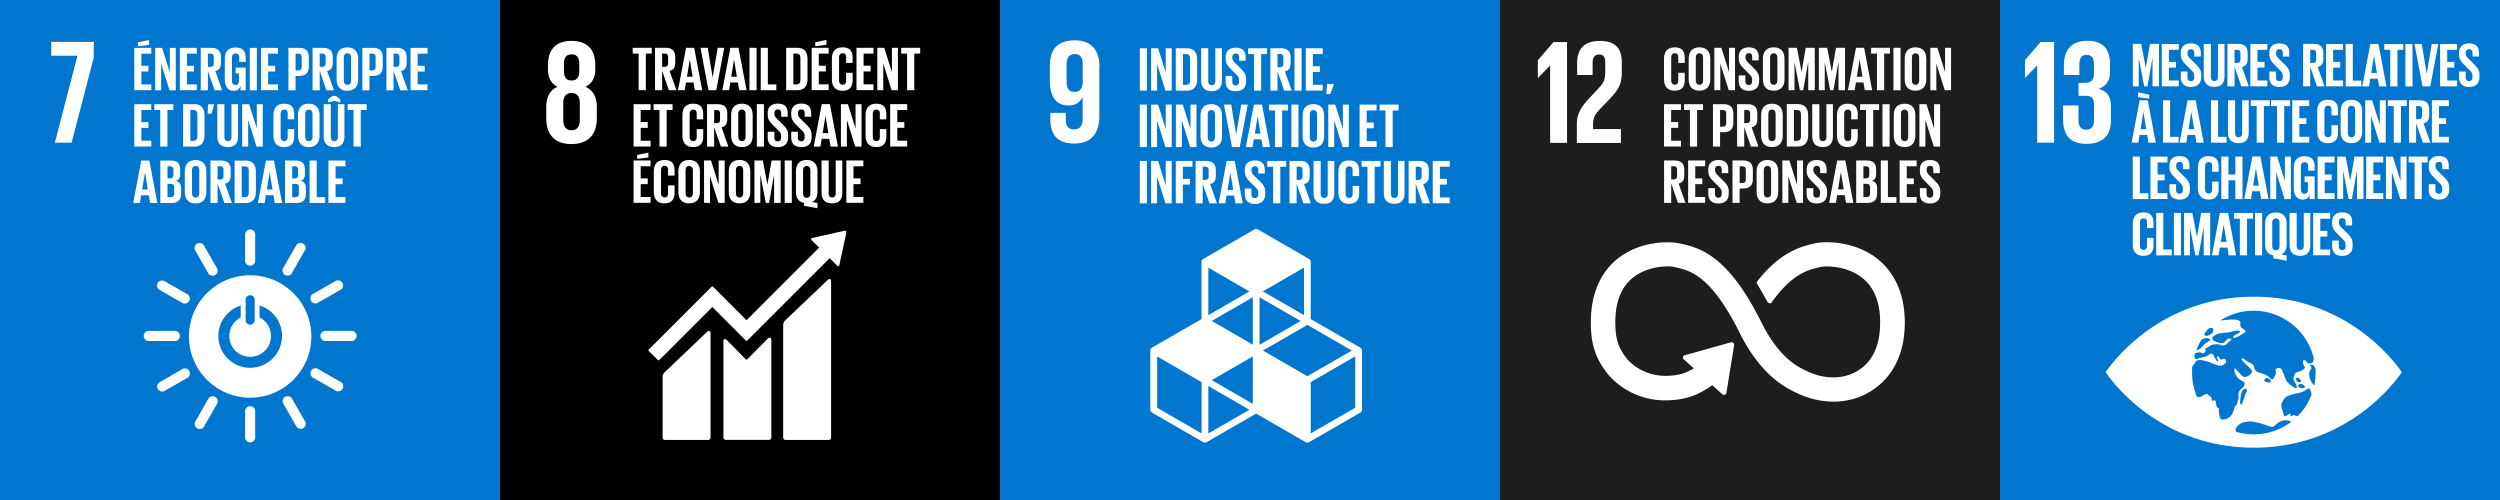
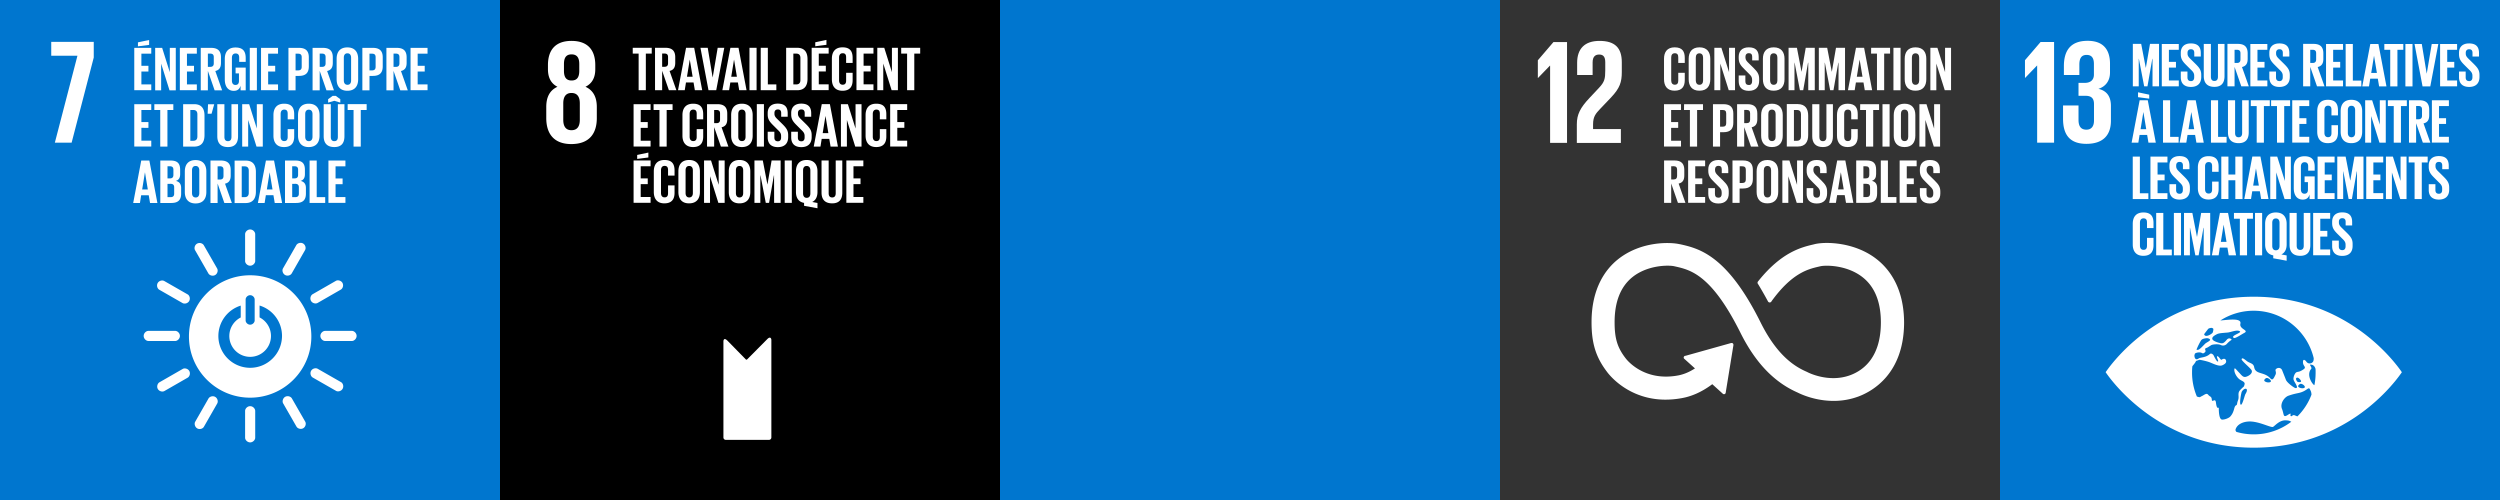
<svg xmlns="http://www.w3.org/2000/svg" fill="none" viewBox="0 0 450 90">
  <rect x="0" y="0" width="450" height="90" fill="#333333" stroke="none" />
  <path fill="#0076CF" d="M90 0H0v90h90V0Z" />
  <path fill="#fff" d="M45.027 49.55c-6.08 0-11.015 4.935-11.015 11.015 0 6.08 4.935 11.016 11.015 11.016 6.08 0 11.016-4.936 11.016-11.016S51.107 49.55 45.027 49.55Zm-.813 4.356c0-.372.372-.772.813-.772.455 0 .814.4.814.772v3.778c0 .358-.359.758-.814.758-.455 0-.813-.4-.813-.758v-3.778Zm.813 12.298a5.725 5.725 0 0 1-5.721-5.721 5.735 5.735 0 0 1 4.026-5.474v2.137a3.747 3.747 0 0 0-2.055 3.337 3.754 3.754 0 0 0 3.75 3.75 3.754 3.754 0 0 0 3.75-3.75c0-1.462-.84-2.73-2.054-3.35v-2.138a5.717 5.717 0 0 1 4.04 5.474c-.014 3.17-2.578 5.735-5.736 5.735Zm-12.642-5.735c0-.497-.441-.91-.841-.91h-4.826c-.413 0-.854.4-.854.91 0 .496.44.91.854.91h4.826c.4 0 .84-.414.84-.91Zm31.806 0c0-.497-.441-.91-.84-.91h-4.826c-.4 0-.855.4-.855.91 0 .496.441.91.855.91h4.825c.4 0 .841-.414.841-.91ZM45.028 79.632c.496 0 .91-.44.91-.84v-4.826c0-.4-.4-.855-.91-.855-.497 0-.91.441-.91.855v4.825c0 .4.413.841.91.841Zm16.64-9.65c.248-.428.07-1.007-.29-1.2l-4.19-2.399c-.359-.206-.938-.069-1.186.359-.248.427-.07 1.006.29 1.213l4.19 2.399c.345.207.938.069 1.186-.372ZM35.5 77.11c.428.248 1.007.068 1.2-.29l2.4-4.191c.206-.359.068-.938-.36-1.186-.427-.248-1.006-.069-1.213.29l-2.398 4.19c-.194.345-.056.938.372 1.186Zm19.082-.028c.427-.248.565-.827.358-1.186l-2.399-4.177c-.206-.359-.772-.538-1.213-.29-.427.248-.565.841-.358 1.186l2.398 4.177c.207.359.786.538 1.214.29Zm-26.168-7.059c.249.427.828.565 1.186.359l4.177-2.4c.359-.206.538-.772.29-1.213-.248-.427-.841-.565-1.186-.358l-4.177 2.399c-.358.207-.538.786-.29 1.213Zm16.614-22.197c.496 0 .91-.44.91-.84V42.16c0-.414-.4-.855-.91-.855-.497 0-.91.441-.91.855v4.825c0 .4.413.841.91.841Zm-10.975 6.356c.248-.427.069-1.007-.29-1.2l-4.19-2.398c-.36-.207-.938-.07-1.186.358-.249.441-.07 1.007.29 1.213l4.19 2.4c.345.192.938.068 1.186-.373Zm17.261-4.687c.428.248 1.007.069 1.2-.29l2.398-4.191c.207-.359.07-.938-.358-1.186-.427-.248-1.006-.069-1.213.29l-2.4 4.19c-.206.346-.068.938.373 1.187Zm-12.587.013c.427-.248.565-.827.358-1.185l-2.399-4.178c-.207-.358-.772-.537-1.213-.29-.441.249-.565.842-.358 1.187l2.398 4.177c.207.358.772.538 1.214.29Zm17.261 4.66c.248.428.827.566 1.185.359l4.178-2.4c.358-.206.537-.771.29-1.212-.249-.428-.842-.566-1.186-.359l-4.178 2.4c-.358.206-.538.771-.29 1.212ZM9.223 10.037h4.715L9.871 25.685h3.02l3.984-15.331V7.54H9.223v2.496Zm14.945-1.42h3.06v1.047H25.45v2.179h1.268v1.034H25.45v2.316h1.779v1.048h-3.061V8.617Zm2.675-.538-2.013.262v-.717l2.013-.427v.882Zm2.165 3.378v4.798h-1.076V8.617h1.255L30.565 13V8.617h1.076v7.638h-1.13l-1.503-4.798Zm3.363-2.84h3.06v1.047h-1.778v2.179h1.269v1.034h-1.269v2.316h1.779v1.048h-3.06V8.617Zm5.046 4.136v3.502h-1.282V8.617h1.875c1.296 0 1.765.648 1.765 1.71v.978c0 .827-.29 1.31-1.02 1.475l1.227 3.475H38.63l-1.214-3.502Zm0-3.089v2.372h.428c.441 0 .634-.22.634-.634v-1.13c0-.414-.193-.621-.634-.621h-.428v.013Zm4.991 2.51h1.82v4.08h-.924v-.827c-.166.58-.524.924-1.227.924-1.103 0-1.613-.882-1.613-2.054v-3.695c0-1.2.579-2.054 1.93-2.054 1.42 0 1.834.786 1.834 1.916v.676h-1.172v-.772c0-.47-.18-.745-.648-.745-.455 0-.662.331-.662.786v4.095c0 .455.193.786.634.786.414 0 .634-.235.634-.731v-1.351h-.606v-1.034Zm2.551-3.557h1.282v7.638h-1.282V8.617Zm2.026 0h3.061v1.047h-1.779v2.179h1.269v1.034h-1.269v2.316h1.779v1.048h-3.06V8.617Zm4.935 0h1.904c1.295 0 1.764.648 1.764 1.71v1.612c0 1.076-.469 1.724-1.764 1.724h-.62v2.592H51.92V8.617Zm1.283 1.047v3.006h.469c.441 0 .634-.22.634-.634v-1.751c0-.414-.193-.62-.634-.62h-.469Zm4.343 3.089v3.502h-1.282V8.617h1.875c1.296 0 1.764.648 1.764 1.71v.978c0 .827-.29 1.31-1.02 1.475l1.227 3.475h-1.35l-1.214-3.502Zm0-3.089v2.372h.427c.441 0 .634-.22.634-.634v-1.13c0-.414-.193-.621-.634-.621h-.427v.013Zm3.047 4.619v-3.695c0-1.2.579-2.054 1.93-2.054 1.365 0 1.944.868 1.944 2.054v3.695c0 1.186-.58 2.054-1.944 2.054-1.337 0-1.93-.868-1.93-2.054Zm2.605.193v-4.095c0-.455-.206-.785-.661-.785-.455 0-.648.33-.648.785v4.095c0 .455.206.786.648.786.455.014.662-.317.662-.786Zm2.027-5.859h1.903c1.296 0 1.764.648 1.764 1.71v1.612c0 1.076-.468 1.724-1.764 1.724h-.62v2.592h-1.283V8.617Zm1.282 1.047v3.006h.469c.441 0 .634-.22.634-.634v-1.751c0-.414-.193-.62-.634-.62h-.469Zm4.329 3.089v3.502h-1.282V8.617h1.875c1.296 0 1.765.648 1.765 1.71v.978c0 .827-.29 1.31-1.02 1.475l1.227 3.475H72.05l-1.214-3.502Zm0-3.089v2.372h.428c.44 0 .634-.22.634-.634v-1.13c0-.414-.193-.621-.634-.621h-.428v.013Zm3.061-1.047h3.06v1.047H75.18v2.179h1.269v1.034H75.18v2.316h1.779v1.048h-3.061V8.617ZM24.168 18.75h3.06v1.048H25.45v2.178h1.268v1.034H25.45v2.316h1.779v1.048h-3.061V18.75Zm3.612 0h3.42v1.048h-1.062v6.59h-1.296v-6.59H27.78V18.75Zm9.03 2.054v3.53c0 1.172-.482 2.054-1.86 2.054h-1.986V18.75h1.985c1.379 0 1.861.869 1.861 2.054Zm-2.013 4.536c.524 0 .731-.317.731-.772V20.57c0-.455-.207-.772-.73-.772h-.538v5.542h.538Zm3.737-6.48-.455 1.613h-.703l.069-1.71h1.103l-.014.097Zm4.315-.11v5.777c0 1.185-.51 1.944-1.82 1.944-1.351 0-1.916-.773-1.916-1.944V18.75h1.282v5.9c0 .456.18.759.634.759.455 0 .634-.303.634-.758V18.75h1.186Zm1.821 2.84v4.798h-1.076V18.75h1.254l1.379 4.384V18.75h1.075v7.638h-1.13l-1.503-4.798Zm4.549 2.826v-3.695c0-1.199.565-2.054 1.916-2.054 1.42 0 1.82.786 1.82 1.917v.896h-1.172v-1.007c0-.468-.152-.744-.62-.744-.455 0-.648.33-.648.786v4.094c0 .455.193.786.648.786s.62-.29.62-.744v-1.407h1.172v1.324c0 1.09-.455 1.902-1.82 1.902-1.351.014-1.916-.868-1.916-2.054Zm4.425 0v-3.695c0-1.199.58-2.054 1.93-2.054 1.365 0 1.944.869 1.944 2.054v3.695c0 1.186-.579 2.055-1.944 2.055-1.337.013-1.93-.869-1.93-2.055Zm2.606.207v-4.095c0-.454-.207-.785-.662-.785-.455 0-.648.33-.648.786v4.094c0 .455.207.786.648.786.455 0 .662-.33.662-.786Zm5.749-5.873v5.777c0 1.185-.51 1.944-1.82 1.944-1.351 0-1.916-.773-1.916-1.944V18.75h1.282v5.9c0 .456.18.759.634.759.455 0 .634-.303.634-.758V18.75H62Zm-2.937-.276v-.62l.814-.593h.565l.813.593v.62l-1.075-.33-1.117.33Zm3.516.276h3.42v1.048h-1.062v6.59H63.64v-6.59h-1.062V18.75ZM23.975 36.535l1.448-7.638h1.461l1.448 7.638h-1.324l-.234-1.393h-1.365l-.22 1.393h-1.214Zm1.613-2.427h1.02l-.51-3.06h-.014l-.496 3.06Zm3.267-5.211h1.862c1.282 0 1.71.593 1.71 1.682v.772c0 .648-.235 1.048-.773 1.213.648.152.951.58.951 1.269v1.02c0 1.075-.482 1.682-1.764 1.682h-1.986v-7.638Zm1.296 3.212h.455c.414 0 .607-.22.607-.62v-.938c0-.413-.193-.62-.62-.62h-.442v2.178Zm0 .993v2.385h.566c.427 0 .634-.22.634-.62v-1.158c0-.4-.193-.62-.648-.62l-.552.013Zm3.117 1.461V30.87c0-1.2.579-2.055 1.93-2.055 1.365 0 1.944.869 1.944 2.055v3.694c0 1.186-.58 2.055-1.944 2.055-1.351 0-1.93-.883-1.93-2.055Zm2.605.193v-4.094c0-.455-.206-.786-.661-.786-.455 0-.649.33-.649.786v4.094c0 .455.207.786.648.786.456.014.662-.317.662-.786Zm3.295-1.723v3.502h-1.282v-7.638h1.875c1.296 0 1.764.648 1.764 1.71v.978c0 .828-.29 1.31-1.02 1.476l1.227 3.474h-1.35l-1.214-3.502Zm0-3.088v2.371h.427c.441 0 .635-.22.635-.634v-1.13c0-.414-.194-.621-.635-.621l-.427.014Zm6.894 1.006v3.543c0 1.172-.483 2.055-1.861 2.055h-1.972V28.91h1.985c1.365-.014 1.848.855 1.848 2.04Zm-2.013 4.536c.524 0 .73-.317.73-.772v-3.998c0-.455-.206-.772-.73-.772h-.538v5.542h.538Zm2.371 1.048 1.447-7.638h1.462l1.447 7.638h-1.323l-.234-1.393h-1.365l-.22 1.393H46.42Zm1.613-2.427h1.02l-.51-3.06h-.014l-.496 3.06Zm3.281-5.211h1.861c1.283 0 1.71.593 1.71 1.682v.772c0 .648-.234 1.048-.772 1.213.648.152.951.58.951 1.269v1.02c0 1.075-.483 1.682-1.765 1.682H51.3v-7.638h.014Zm1.282 3.212h.455c.414 0 .607-.22.607-.62v-.938c0-.413-.193-.62-.62-.62h-.442v2.178Zm0 .993v2.385h.566c.427 0 .634-.22.634-.62v-1.158c0-.4-.193-.62-.648-.62l-.552.013Zm3.13-4.205h1.282v6.59h1.53v1.048h-2.812v-7.638Zm3.392 0h3.06v1.048H60.4v2.178h1.268v1.034H60.4v2.316h1.778v1.048h-3.06v-7.624Z" />
  <path fill="#000" d="M180 0H90v90h90V0Z" />
-   <path fill="#fff" d="m148.925 50.446-7.528 7.169c-.289.29-.427.496-.427 1.075v20.074a.43.43 0 0 0 .427.427h7.776a.43.43 0 0 0 .427-.427V50.625c0-.234-.193-.675-.675-.18Zm-21.701 9.334-7.528 7.169c-.289.29-.427.496-.427 1.075v10.74a.43.43 0 0 0 .427.427h7.776a.43.43 0 0 0 .428-.427V59.959c0-.248-.18-.676-.676-.18Z" />
-   <path fill="#fff" d="M152.344 41.746c0-.055-.014-.124-.069-.165a.2.2 0 0 0-.138-.055h-.097l-5.762 1.296-.111.014a.282.282 0 0 0-.11.055.216.216 0 0 0 0 .303l.069.069 1.323 1.31-13.069 13.07-6.039-6.04a.174.174 0 0 0-.248 0l-1.641 1.642-9.678 9.678a.175.175 0 0 0 0 .248l1.64 1.64c.069.07.18.07.249 0l9.554-9.554 4.384 4.385s0 .013.014.027l1.64 1.64c.069.07.18.07.249 0l14.834-14.834 1.379 1.379c.083.083.22.083.303 0 .042-.041.055-.097.069-.138v-.014l1.269-5.887-.014-.069Z" />
  <path fill="#fff" d="m138.116 61.034-3.64 3.667a.171.171 0 0 1-.234-.013l-3.295-3.364c-.607-.607-.731-.11-.731.124V78.75a.43.43 0 0 0 .427.427h7.776a.43.43 0 0 0 .427-.427V61.172c-.013-.248-.193-.676-.73-.138Zm-30.69-39.789V19.26c0-1.737-.62-2.992-2.04-3.64 1.199-.592 1.765-1.654 1.765-3.157v-.744c0-2.84-1.476-4.357-4.288-4.357-2.785 0-4.233 1.53-4.233 4.357v.744c0 1.476.538 2.565 1.71 3.158-1.42.647-2.013 1.902-2.013 3.64v1.985c0 2.757 1.31 4.687 4.522 4.687 3.268-.014 4.577-1.93 4.577-4.688Zm-5.914-9.72c0-1.102.372-1.736 1.365-1.736 1.02 0 1.392.648 1.392 1.737v1.227c0 1.103-.372 1.737-1.392 1.737-.993 0-1.365-.648-1.365-1.737v-1.227Zm2.854 10.037c0 1.104-.4 1.875-1.503 1.875-1.075 0-1.475-.771-1.475-1.875v-2.95c0-1.103.4-1.875 1.475-1.875 1.103 0 1.503.772 1.503 1.875v2.95Zm9.527-12.959h3.419V9.65h-1.062v6.59h-1.296V9.65h-1.061V8.603Zm5.293 4.136v3.502h-1.282V8.603h1.875c1.296 0 1.765.648 1.765 1.71v.978c0 .827-.29 1.31-1.02 1.476l1.227 3.474H120.4l-1.214-3.502Zm0-3.088v2.371h.428c.441 0 .634-.22.634-.634v-1.13c0-.414-.193-.621-.634-.621h-.428v.014Zm2.855 6.589 1.447-7.637h1.462l1.447 7.638h-1.323l-.235-1.393h-1.365l-.22 1.393h-1.213Zm1.613-2.426h1.02l-.51-3.06h-.014l-.496 3.06Zm6.714-5.211-1.448 7.638h-1.392l-1.448-7.638h1.31l.882 5.322h.014l.896-5.322h1.186Zm-.345 7.637 1.448-7.637h1.461l1.448 7.638h-1.324l-.234-1.393h-1.365l-.221 1.393h-1.213Zm1.599-2.426h1.02l-.51-3.06h-.013l-.497 3.06Zm3.282-5.211h1.282v7.638h-1.282V8.603Zm2.026 0h1.282v6.59h1.531v1.048h-2.813V8.603Zm8.424 2.054v3.53c0 1.171-.483 2.054-1.861 2.054h-1.986V8.603h1.986c1.378 0 1.861.868 1.861 2.054Zm-2.013 4.536c.524 0 .731-.317.731-.772v-3.998c0-.455-.207-.772-.731-.772h-.538v5.542h.538Zm2.758-6.59h3.06V9.65h-1.778v2.178h1.268v1.034h-1.268v2.316h1.778v1.048h-3.06V8.603Zm2.66-.538-2.012.262V7.61l2.012-.427v.882Zm.979 6.205v-3.696c0-1.2.566-2.054 1.917-2.054 1.42 0 1.819.786 1.819 1.917v.896h-1.171v-1.007c0-.469-.152-.744-.621-.744-.455 0-.648.33-.648.786v4.094c0 .455.193.786.648.786s.621-.29.621-.744V13.11h1.171v1.324c0 1.089-.454 1.902-1.819 1.902s-1.917-.882-1.917-2.068Zm4.426-5.667h3.06V9.65h-1.778v2.178h1.268v1.034h-1.268v2.316h1.778v1.048h-3.06V8.603Zm4.825 2.84v4.798h-1.075V8.603h1.254l1.379 4.384V8.603h1.075v7.638h-1.13l-1.503-4.798Zm3.226-2.84h3.419V9.65h-1.061v6.59h-1.296V9.65h-1.062V8.603ZM114.044 18.75h3.061v1.048h-1.778v2.178h1.268v1.034h-1.268v2.316h1.778v1.048h-3.061V18.75Zm3.599 0h3.419v1.048H120v6.59h-1.296v-6.59h-1.061V18.75Zm5.197 5.666v-3.695c0-1.199.566-2.054 1.917-2.054 1.42 0 1.82.786 1.82 1.917v.896h-1.172v-1.007c0-.468-.152-.744-.621-.744-.455 0-.648.33-.648.786v4.094c0 .455.193.786.648.786s.621-.29.621-.744v-1.407h1.172v1.324c0 1.09-.455 1.902-1.82 1.902-1.351 0-1.917-.882-1.917-2.054Zm5.708-1.53v3.502h-1.282V18.75h1.875c1.296 0 1.764.648 1.764 1.71v.978c0 .828-.289 1.31-1.02 1.476l1.227 3.474h-1.351l-1.213-3.502Zm0-3.088v2.371h.427c.441 0 .634-.22.634-.634v-1.117c0-.413-.193-.62-.634-.62h-.427Zm3.06 4.618v-3.695c0-1.199.579-2.054 1.931-2.054 1.364 0 1.943.869 1.943 2.054v3.695c0 1.186-.579 2.055-1.943 2.055-1.352 0-1.931-.883-1.931-2.055Zm2.592.193v-4.094c0-.455-.206-.786-.661-.786-.455 0-.648.33-.648.786v4.094c0 .455.206.786.648.786.468.014.661-.317.661-.786Zm2.027-5.859h1.282v7.638h-1.282V18.75Zm1.958 5.983v-1.02h1.2v1.048c0 .427.193.675.634.675.4 0 .579-.275.579-.675v-.29c0-.44-.179-.703-.579-1.075l-.759-.758c-.73-.717-1.075-1.158-1.075-2.04v-.263c0-.95.552-1.682 1.806-1.682 1.282 0 1.792.635 1.792 1.738v.62h-1.171v-.662c0-.441-.207-.648-.607-.648-.359 0-.607.207-.607.634v.152c0 .428.235.676.607 1.034l.827.813c.703.704 1.034 1.145 1.034 1.986v.372c0 1.048-.565 1.792-1.875 1.792-1.296-.014-1.806-.744-1.806-1.75Zm4.232 0v-1.02h1.2v1.048c0 .427.193.675.634.675.4 0 .579-.275.579-.675v-.29c0-.44-.179-.703-.579-1.075l-.758-.758c-.731-.717-1.076-1.158-1.076-2.04v-.263c0-.95.552-1.682 1.807-1.682 1.282 0 1.792.635 1.792 1.738v.62h-1.172v-.662c0-.441-.207-.648-.607-.648-.358 0-.606.207-.606.634v.152c0 .428.234.676.606 1.034l.828.813c.703.704 1.034 1.145 1.034 1.986v.372c0 1.048-.566 1.792-1.875 1.792-1.296-.014-1.807-.744-1.807-1.75Zm4.054 1.655 1.447-7.638h1.462l1.447 7.638h-1.323l-.235-1.393h-1.364l-.221 1.393h-1.213Zm1.613-2.427h1.02l-.51-3.06h-.014l-.496 3.06Zm4.357-2.371v4.798h-1.076V18.75h1.255l1.379 4.384V18.75h1.075v7.638h-1.131l-1.502-4.798Zm3.363 2.826v-3.695c0-1.199.565-2.054 1.917-2.054 1.42 0 1.819.786 1.819 1.917v.896h-1.171v-1.007c0-.468-.152-.744-.621-.744-.455 0-.648.33-.648.786v4.094c0 .455.193.786.648.786s.621-.29.621-.744v-1.407h1.171v1.324c0 1.09-.455 1.902-1.819 1.902-1.352 0-1.917-.882-1.917-2.054Zm4.426-5.666h3.061v1.048h-1.779v2.178h1.269v1.034h-1.269v2.316h1.779v1.048h-3.061V18.75Zm-46.186 10.133h3.061v1.048h-1.778v2.178h1.268v1.034h-1.268v2.316h1.778v1.048h-3.061v-7.624Zm2.661-.537-2.013.261v-.716l2.013-.428v.883Zm.979 6.204v-3.695c0-1.2.565-2.055 1.916-2.055 1.42 0 1.82.786 1.82 1.917v.896h-1.172v-1.006c0-.47-.151-.745-.62-.745-.455 0-.648.331-.648.786v4.095c0 .455.193.785.648.785s.62-.289.62-.744v-1.406h1.172V34.7c0 1.09-.455 1.903-1.82 1.903-1.351.014-1.916-.869-1.916-2.054Zm4.425 0v-3.695c0-1.2.579-2.055 1.931-2.055 1.364 0 1.943.87 1.943 2.055v3.695c0 1.185-.579 2.054-1.943 2.054-1.352.014-1.931-.869-1.931-2.054Zm2.606.206v-4.094c0-.455-.207-.786-.662-.786-.455 0-.648.33-.648.786v4.094c0 .455.207.786.648.786.455 0 .662-.33.662-.786Zm3.088-3.033v4.798h-1.075v-7.638h1.255l1.378 4.384v-4.384h1.076v7.638h-1.131l-1.503-4.798Zm3.378 2.827v-3.695c0-1.2.579-2.055 1.93-2.055 1.365 0 1.944.87 1.944 2.055v3.695c0 1.185-.579 2.054-1.944 2.054-1.351.014-1.93-.869-1.93-2.054Zm2.592.206v-4.094c0-.455-.207-.786-.662-.786-.455 0-.648.33-.648.786v4.094c0 .455.207.786.648.786.469 0 .662-.33.662-.786Zm5.556-3.184h-.027l-.869 4.949h-.593l-.951-4.95h-.028v4.95H135.8v-7.638h1.503l.827 4.302h.014l.744-4.302h1.627v7.638h-1.172l-.014-4.95Zm1.917-2.689h1.282v7.638h-1.282v-7.638Zm3.487 8.162v-.524c-1.02-.18-1.461-.937-1.461-1.971v-3.695c0-1.2.579-2.055 1.93-2.055 1.365 0 1.944.87 1.944 2.055v3.695c0 .827-.289 1.489-.951 1.806l.951.179v.951l-2.413-.441Zm1.131-2.22v-4.163c0-.455-.207-.786-.662-.786-.455 0-.648.33-.648.786v4.163c0 .455.207.786.648.786.469 0 .662-.344.662-.786Zm5.749-5.942v5.777c0 1.186-.51 1.944-1.82 1.944-1.351 0-1.916-.758-1.916-1.944v-5.777h1.282v5.9c0 .456.179.76.634.76s.635-.304.635-.76v-5.9h1.185Zm.731 0h3.06v1.048h-1.778v2.178h1.268v1.034h-1.268v2.316h1.778v1.048h-3.06v-7.624Z" />
  <path fill="#0076CF" d="M270 0h-90v90h90V0Z" />
-   <path fill="#fff" d="m244.853 62.578-8.92-5.142v-10.3a.59.59 0 0 0-.303-.523l-9.224-5.322a.596.596 0 0 0-.606 0l-9.224 5.322a.59.59 0 0 0-.303.524v10.299l-8.92 5.142a.59.59 0 0 0-.303.524v10.643c0 .221.11.414.303.524l9.223 5.322a.593.593 0 0 0 .607 0l8.92-5.142 8.92 5.142a.592.592 0 0 0 .607 0l9.223-5.322a.59.59 0 0 0 .303-.524V63.102c0-.22-.11-.427-.303-.524Zm-19.343 10.12-7.389-4.274 7.389-4.274v8.548Zm8.603-14.918-7.389 4.274V53.52l7.389 4.26Zm-8.603 4.26-7.389-4.273 7.389-4.274v8.547Zm1.82 1.062 7.996-4.619 7.997 4.619-7.997 4.619-7.996-4.619Zm7.39-6.383-7.39-4.274 7.39-4.274v8.548Zm-9.83-4.26-7.39 4.273v-8.547l7.39 4.274Zm-8.603 25.56-7.996-4.618v-9.237l7.996 4.618v9.237Zm1.213 0v-8.534l7.39 4.274-7.39 4.26Zm26.443-4.632-8.01 4.618v-9.237l8.01-4.618v9.237Zm-46.034-61.282c0-2.813-1.227-4.84-4.439-4.84-3.24 0-4.495 1.765-4.495 4.578v2.675c0 2.964 1.172 4.466 3.364 4.466 1.282 0 2.054-.593 2.509-1.475h.028v3.902c0 1.103-.428 1.875-1.53 1.875-1.103 0-1.503-.648-1.503-1.765v-1.2h-2.785v.966c0 2.674.965 4.55 4.329 4.55 3.212 0 4.494-2.055 4.494-4.895v-8.837h.028Zm-3.019 2.785c-.056 1.02-.483 1.654-1.448 1.654-1.048 0-1.448-.648-1.448-1.82v-3.157c0-1.144.428-1.82 1.476-1.82 1.02 0 1.42.69 1.42 1.82v3.323Zm10.271-6.204h1.282v7.637h-1.282V8.686Zm3.116 2.84v4.797h-1.076V8.686h1.255l1.378 4.384V8.686h1.076v7.637h-1.131l-1.502-4.797Zm7.21-.786v3.53c0 1.171-.482 2.053-1.861 2.053h-1.985V8.686h1.985c1.379 0 1.861.868 1.861 2.054Zm-2.013 4.536c.524 0 .731-.317.731-.772v-3.998c0-.455-.207-.773-.731-.773h-.537v5.543h.537Zm6.466-6.59v5.776c0 1.186-.51 1.944-1.82 1.944-1.351 0-1.916-.772-1.916-1.944V8.686h1.282v5.9c0 .455.179.759.634.759s.634-.304.634-.759v-5.9h1.186Zm.676 5.997v-1.02h1.199v1.047c0 .428.193.676.634.676.4 0 .579-.276.579-.676v-.303c0-.441-.179-.703-.579-1.075l-.758-.759c-.731-.716-1.075-1.158-1.075-2.04v-.262c0-.951.551-1.682 1.806-1.682 1.282 0 1.792.634 1.792 1.737v.62h-1.172v-.661c0-.441-.207-.648-.606-.648-.359 0-.607.207-.607.634v.152c0 .427.234.675.607 1.034l.827.813c.703.703 1.034 1.145 1.034 1.986v.372c0 1.047-.565 1.792-1.875 1.792-1.296 0-1.806-.73-1.806-1.737Zm4.039-5.997h3.419v1.047h-1.061v6.59h-1.296v-6.59h-1.062V8.686Zm5.294 4.136v3.502h-1.282V8.685h1.875c1.296 0 1.765.648 1.765 1.71v.978c0 .827-.29 1.31-1.021 1.475l1.228 3.474h-1.352l-1.213-3.501Zm0-3.089v2.372h.428c.441 0 .634-.22.634-.634v-1.13c0-.415-.193-.621-.634-.621h-.428v.013Zm3.061-1.047h1.282v7.637h-1.282V8.686Zm2.027 0h3.06v1.047h-1.778v2.179h1.268v1.034h-1.268v2.316h1.778v1.048h-3.06V8.686Zm5.059 6.521-.648 1.723h-.717l.152-1.82h1.213v.097Zm-34.935 3.626h1.282v7.638h-1.282v-7.638Zm3.116 2.84v4.798h-1.076v-7.638h1.255l1.378 4.384v-4.384h1.076v7.638h-1.131l-1.502-4.798Zm4.453 0v4.798h-1.076v-7.638h1.255l1.379 4.384v-4.384h1.075v7.638h-1.131l-1.502-4.798Zm3.364 2.827v-3.696c0-1.2.579-2.054 1.93-2.054 1.365 0 1.944.869 1.944 2.054V24.5c0 1.186-.579 2.054-1.944 2.054-1.337 0-1.93-.868-1.93-2.054Zm2.605.192v-4.095c0-.455-.206-.785-.661-.785-.455 0-.648.33-.648.785v4.095c0 .455.207.786.648.786.455.014.661-.317.661-.786Zm5.901-5.859-1.447 7.638h-1.393l-1.448-7.638h1.31l.883 5.321h.013l.897-5.321h1.185Zm-.345 7.637 1.448-7.637h1.461l1.448 7.638h-1.324l-.234-1.393h-1.365l-.22 1.393h-1.214Zm1.613-2.426h1.021l-.51-3.06h-.014l-.497 3.06Zm2.565-5.211h3.419v1.047h-1.062v6.59h-1.296v-6.59h-1.061v-1.047Zm4.012 0h1.282v7.638h-1.282v-7.638Zm2.026 5.667v-3.696c0-1.2.579-2.054 1.93-2.054 1.365 0 1.944.869 1.944 2.054V24.5c0 1.186-.579 2.054-1.944 2.054-1.351 0-1.93-.868-1.93-2.054Zm2.606.192v-4.095c0-.455-.207-.785-.662-.785-.455 0-.648.33-.648.785v4.095c0 .455.207.786.648.786.455.014.662-.317.662-.786Zm3.088-3.019v4.798h-1.075v-7.638h1.254l1.379 4.384v-4.384h1.075v7.638h-1.13l-1.503-4.798Zm4.564-2.84h3.06v1.047h-1.778v2.179h1.268v1.034h-1.268v2.316h1.778v1.048h-3.06v-7.624Zm3.598 0h3.419v1.047h-1.061v6.59h-1.296v-6.59h-1.062v-1.047Zm-43.166 10.133h1.282v7.638h-1.282v-7.638Zm3.116 2.84v4.798h-1.076v-7.638h1.255l1.378 4.384v-4.384h1.076v7.638h-1.131l-1.502-4.798Zm3.364-2.84h3.005v1.048h-1.723v2.178h1.282v1.034h-1.282v3.364h-1.282v-7.624Zm4.853 4.136v3.502h-1.283v-7.638h1.875c1.296 0 1.765.648 1.765 1.71v.978c0 .828-.289 1.31-1.02 1.476l1.227 3.474h-1.351l-1.213-3.502Zm0-3.088v2.371h.427c.441 0 .634-.22.634-.634v-1.13c0-.414-.193-.621-.634-.621l-.427.014Zm2.853 6.59 1.448-7.638h1.461l1.448 7.638h-1.324l-.234-1.393h-1.365l-.221 1.393h-1.213Zm1.613-2.413h1.02l-.51-3.06h-.013l-.497 3.06Zm3.102.772v-1.02h1.2v1.048c0 .427.193.675.634.675.4 0 .579-.275.579-.675v-.29c0-.441-.179-.703-.579-1.075l-.758-.758c-.731-.717-1.076-1.159-1.076-2.04v-.263c0-.951.552-1.682 1.807-1.682 1.282 0 1.792.634 1.792 1.737v.62h-1.172v-.661c0-.441-.207-.648-.607-.648-.358 0-.606.207-.606.634v.152c0 .427.234.675.606 1.034l.828.813c.703.703 1.034 1.13 1.034 1.986v.372c0 1.048-.566 1.792-1.875 1.792-1.296-.014-1.807-.744-1.807-1.75Zm4.04-5.997h3.419v1.048h-1.061v6.59h-1.296v-6.59h-1.062v-1.048Zm5.294 4.136v3.502h-1.282v-7.638h1.875c1.296 0 1.764.648 1.764 1.71v.978c0 .828-.289 1.31-1.02 1.476l1.227 3.474h-1.351l-1.213-3.502Zm0-3.088v2.371h.427c.442 0 .635-.22.635-.634v-1.13c0-.414-.193-.621-.635-.621l-.427.014Zm6.783-1.048v5.777c0 1.185-.51 1.944-1.82 1.944-1.351 0-1.916-.773-1.916-1.944v-5.777h1.282v5.9c0 .456.179.759.634.759s.634-.303.634-.758v-5.901h1.186Zm.731 5.666v-3.695c0-1.199.565-2.054 1.916-2.054 1.42 0 1.82.786 1.82 1.916v.897h-1.172v-1.007c0-.468-.152-.744-.62-.744-.455 0-.648.33-.648.786v4.094c0 .455.193.786.648.786s.62-.29.62-.744V33.46h1.172v1.324c0 1.09-.455 1.903-1.82 1.903-1.351.013-1.916-.87-1.916-2.055Zm4.177-5.666h3.419v1.048h-1.062v6.59h-1.296v-6.59h-1.061v-1.048Zm7.735 0v5.777c0 1.185-.51 1.944-1.82 1.944-1.351 0-1.917-.773-1.917-1.944v-5.777h1.283v5.9c0 .456.179.759.634.759s.634-.303.634-.758v-5.901h1.186Zm2.012 4.136v3.502h-1.282v-7.638h1.875c1.296 0 1.765.648 1.765 1.71v.978c0 .828-.29 1.31-1.02 1.476l1.227 3.474h-1.351l-1.214-3.502Zm0-3.088v2.371h.428c.441 0 .634-.22.634-.634v-1.13c0-.414-.193-.621-.634-.621l-.428.014Zm3.061-1.048h3.061v1.048h-1.779v2.178h1.269v1.034h-1.269v2.316h1.779v1.048h-3.061v-7.624Z" />
-   <path fill="#1D1D1B" d="M360 0h-90v90h90V0Z" />
  <path fill="#fff" d="M337.841 46.682c-3.971-3.143-9.238-3.199-11.169-2.744l-.221.056c-2.233.523-5.763 1.392-9.9 6.535-.027.027-.041.055-.069.082l-.055.07a.34.34 0 0 0-.069.206c0 .069.014.124.041.165l.097.152a69.706 69.706 0 0 1 1.724 3.02c0 .013.013.013.013.027.055.11.18.193.317.193.097 0 .18-.041.249-.097a.31.31 0 0 0 .069-.11c3.681-5.087 6.563-5.79 8.521-6.245l.235-.055c1.02-.249 4.867-.235 7.652 1.971 2.179 1.71 3.282 4.453 3.282 8.12 0 6.15-2.992 8.562-5.502 9.5-3.888 1.447-7.625-.497-7.652-.51l-.166-.083c-2.137-.924-5.322-2.854-8.328-8.893-6.054-12.173-11.128-13.318-14.479-14.076l-.179-.028c-1.531-.344-6.825-.592-11.004 2.73-2.178 1.737-4.77 5.115-4.77 11.333 0 3.791.772 6.3 2.785 8.934.441.606 4.923 6.37 13.61 4.701 1.392-.262 3.267-.924 5.336-2.482l1.903 1.724a.31.31 0 0 0 .441-.028.305.305 0 0 0 .083-.207v-.027l1.379-8.479v-.096a.326.326 0 0 0-.097-.221.28.28 0 0 0-.207-.083h-.055l-.083.014-8.121 2.275-.152.027a.266.266 0 0 0-.152.097.298.298 0 0 0 .028.441l.096.083 1.821 1.64c-1.173.759-2.193 1.103-2.979 1.255-6.274 1.2-9.376-2.91-9.5-3.075l-.042-.055c-1.461-1.916-1.944-3.543-1.944-6.452 0-3.68 1.089-6.41 3.227-8.12 2.716-2.165 6.453-2.179 7.515-1.944l.179.041c2.744.62 6.508 1.475 11.707 11.884 2.688 5.405 6.067 8.948 10.314 10.81.537.275 3.116 1.502 6.467 1.502a12.73 12.73 0 0 0 4.509-.8c2.454-.923 8.19-4.053 8.19-13.36-.041-6.19-2.675-9.567-4.895-11.318Z" />
-   <path stroke="#fff" stroke-miterlimit="10" stroke-width=".259" d="M337.841 46.682c-3.971-3.143-9.238-3.199-11.169-2.744l-.221.056c-2.233.523-5.763 1.392-9.9 6.535-.027.027-.041.055-.069.082l-.055.07a.34.34 0 0 0-.069.206c0 .069.014.124.041.165l.097.152a69.706 69.706 0 0 1 1.724 3.02c0 .013.013.013.013.027.055.11.18.193.317.193.097 0 .18-.041.249-.097a.31.31 0 0 0 .069-.11c3.681-5.087 6.563-5.79 8.521-6.245l.235-.055c1.02-.249 4.867-.235 7.652 1.971 2.179 1.71 3.282 4.453 3.282 8.12 0 6.15-2.992 8.562-5.502 9.5-3.888 1.447-7.625-.497-7.652-.51l-.166-.083c-2.137-.924-5.322-2.854-8.328-8.893-6.054-12.173-11.128-13.318-14.479-14.076l-.179-.028c-1.531-.344-6.825-.592-11.004 2.73-2.178 1.737-4.77 5.115-4.77 11.333 0 3.791.772 6.3 2.785 8.934.441.606 4.923 6.37 13.61 4.701 1.392-.262 3.267-.924 5.336-2.482l1.903 1.724a.31.31 0 0 0 .441-.028.305.305 0 0 0 .083-.207v-.027l1.379-8.479v-.096a.326.326 0 0 0-.097-.221.28.28 0 0 0-.207-.083h-.055l-.083.014-8.121 2.275-.152.027a.266.266 0 0 0-.152.097.298.298 0 0 0 .028.441l.096.083 1.821 1.64c-1.173.759-2.193 1.103-2.979 1.255-6.274 1.2-9.376-2.91-9.5-3.075l-.042-.055c-1.461-1.916-1.944-3.543-1.944-6.452 0-3.68 1.089-6.41 3.227-8.12 2.716-2.165 6.453-2.179 7.515-1.944l.179.041c2.744.62 6.508 1.475 11.707 11.884 2.688 5.405 6.067 8.948 10.314 10.81.537.275 3.116 1.502 6.467 1.502a12.73 12.73 0 0 0 4.509-.8c2.454-.923 8.19-4.053 8.19-13.36-.041-6.19-2.675-9.567-4.895-11.318Z" />
  <path fill="#fff" d="M278.99 11.815h.028v13.897h3.047V7.57h-2.441l-2.812 3.281v3.185h.027l2.151-2.22Zm4.895-.51v2.192h2.786v-2.26c0-1.104.537-1.42 1.172-1.42.593 0 1.103.234 1.103 1.364v1.503c0 1.503-.138 2.082-1.131 3.13l-1.71 1.82c-1.654 1.764-2.275 2.95-2.275 4.742v3.35h7.929v-2.495h-5.006v-.855c0-1.42.511-1.958 1.283-2.785l1.958-2.054c1.585-1.682 1.93-2.758 1.93-4.577v-1.765c0-2.592-1.255-3.833-3.985-3.833-2.689-.014-4.054 1.406-4.054 3.943Zm15.637 2.965v-3.695c0-1.2.565-2.055 1.917-2.055 1.42 0 1.82.786 1.82 1.917v.896h-1.172v-1.007c0-.468-.152-.744-.621-.744s-.648.33-.648.786v4.094c0 .455.193.786.648.786s.621-.29.621-.744v-1.406h1.172v1.323c0 1.09-.455 1.903-1.82 1.903-1.352.013-1.917-.869-1.917-2.055Zm4.44 0v-3.695c0-1.2.593-2.055 1.944-2.055 1.365 0 1.944.869 1.944 2.055v3.694c0 1.186-.579 2.055-1.944 2.055-1.365.013-1.944-.869-1.944-2.055Zm2.592.206v-4.095c0-.454-.207-.785-.662-.785-.455 0-.648.33-.648.786v4.094c0 .455.207.786.648.786.469 0 .662-.33.662-.786Zm3.103-3.033v4.798h-1.076V8.603h1.269l1.379 4.384V8.603h1.075v7.638h-1.131l-1.516-4.798Zm3.309 3.157v-1.02h1.2v1.048c0 .427.193.675.634.675.4 0 .579-.275.579-.675v-.29c0-.44-.179-.703-.579-1.075l-.758-.758c-.731-.717-1.076-1.158-1.076-2.04v-.263c0-.951.552-1.682 1.807-1.682 1.282 0 1.792.634 1.792 1.737v.62h-1.172v-.661c0-.441-.207-.648-.607-.648-.358 0-.606.207-.606.634v.152c0 .427.234.676.606 1.034l.828.813c.703.704 1.034 1.145 1.034 1.986v.372c0 1.048-.565 1.792-1.875 1.792-1.31-.014-1.807-.744-1.807-1.75Zm4.357-.33v-3.695c0-1.2.593-2.055 1.944-2.055 1.366 0 1.945.869 1.945 2.055v3.694c0 1.186-.579 2.055-1.945 2.055-1.365.013-1.944-.869-1.944-2.055Zm2.606.206v-4.095c0-.454-.206-.785-.662-.785-.455 0-.648.33-.648.786v4.094c0 .455.207.786.648.786.456 0 .662-.33.662-.786Zm5.544-3.185h-.028l-.868 4.95h-.593l-.952-4.95h-.027v4.95h-1.062V8.603h1.503l.827 4.302h.014l.745-4.302h1.627v7.638h-1.172v-4.95h-.014Zm5.446 0h-.027l-.869 4.95h-.593l-.952-4.95h-.027v4.95h-1.062V8.603h1.503l.827 4.302h.014l.745-4.302h1.627v7.638h-1.172v-4.95h-.014Zm1.71 4.949 1.448-7.637h1.461l1.448 7.638h-1.324l-.234-1.393h-1.365l-.221 1.393h-1.213Zm1.599-2.426h1.021l-.51-3.06h-.014l-.497 3.06Zm2.579-5.211h3.406v1.048h-1.062v6.59h-1.296V9.65h-1.062l.014-1.048Zm4.013 0h1.282v7.638h-1.282V8.603Zm2.027 5.667v-3.695c0-1.2.593-2.055 1.944-2.055 1.365 0 1.944.869 1.944 2.055v3.694c0 1.186-.579 2.055-1.944 2.055-1.365.013-1.944-.869-1.944-2.055Zm2.606.206v-4.095c0-.454-.207-.785-.662-.785-.455 0-.648.33-.648.786v4.094c0 .455.207.786.648.786.455 0 .662-.33.662-.786Zm3.088-3.033v4.798h-1.075V8.603h1.268l1.379 4.384V8.603h1.076v7.638h-1.131l-1.517-4.798Zm-49.019 7.307h3.061v1.048h-1.779v2.178h1.269v1.034h-1.269v2.316h1.779v1.048h-3.061V18.75Zm3.613 0h3.406v1.048h-1.062v6.59h-1.296v-6.59h-1.062l.014-1.048Zm5.198 0h1.903c1.296 0 1.765.648 1.765 1.71v1.613c0 1.075-.469 1.723-1.765 1.723h-.621v2.592h-1.282V18.75Zm1.282 1.048v3.005h.469c.441 0 .634-.22.634-.634v-1.75c0-.414-.193-.621-.634-.621h-.469Zm4.344 3.088v3.502h-1.282V18.75h1.875c1.296 0 1.765.648 1.765 1.71v.978c0 .828-.29 1.31-1.02 1.476l1.227 3.474h-1.351l-1.214-3.502Zm0-3.088v2.371h.428c.441 0 .634-.22.634-.634v-1.13c0-.414-.193-.621-.634-.621h-.428v.014Zm3.047 4.618v-3.694c0-1.2.593-2.055 1.945-2.055 1.365 0 1.944.869 1.944 2.055v3.694c0 1.186-.579 2.055-1.944 2.055-1.366 0-1.945-.883-1.945-2.055Zm2.606.194v-4.095c0-.455-.206-.786-.661-.786-.455 0-.648.33-.648.786v4.095c0 .454.206.785.648.785.455.014.661-.317.661-.785Zm5.861-3.82v3.53c0 1.172-.483 2.054-1.862 2.054h-1.986v-7.638h1.986c1.365.014 1.862.883 1.862 2.054Zm-2.027 4.55c.524 0 .73-.317.73-.772V20.57c0-.455-.206-.772-.73-.772h-.538v5.542h.538Zm6.481-6.59v5.777c0 1.185-.511 1.944-1.807 1.944-1.351 0-1.916-.773-1.916-1.944V18.75h1.282v5.9c0 .456.179.759.634.759s.635-.303.635-.758V18.75h1.172Zm.73 5.666v-3.694c0-1.2.566-2.055 1.917-2.055 1.42 0 1.82.786 1.82 1.917v.896h-1.172v-1.007c0-.468-.152-.744-.621-.744-.455 0-.648.33-.648.786v4.095c0 .454.193.785.648.785s.621-.29.621-.744v-1.406h1.172v1.323c0 1.09-.455 1.903-1.82 1.903-1.351 0-1.917-.883-1.917-2.055Zm4.178-5.666h3.406v1.048h-1.062v6.59h-1.296v-6.59h-1.062l.014-1.048Zm4.013 0h1.282v7.638h-1.282V18.75Zm2.027 5.666v-3.694c0-1.2.593-2.055 1.944-2.055 1.365 0 1.944.869 1.944 2.055v3.694c0 1.186-.579 2.055-1.944 2.055s-1.944-.883-1.944-2.055Zm2.606.194v-4.095c0-.455-.207-.786-.662-.786-.455 0-.648.33-.648.786v4.095c0 .454.207.785.648.785.455.014.662-.317.662-.785Zm3.089-3.02v4.798h-1.076V18.75h1.269l1.379 4.384V18.75h1.075v7.638h-1.131l-1.516-4.798Zm-45.752 11.43v3.501h-1.282v-7.638h1.875c1.296 0 1.765.648 1.765 1.71v.979c0 .827-.29 1.31-1.02 1.475l1.227 3.474h-1.352l-1.213-3.502Zm0-3.089v2.371h.427c.442 0 .635-.22.635-.634v-1.13c0-.414-.193-.62-.635-.62l-.427.013Zm3.047-1.048h3.061v1.048h-1.778v2.178h1.268v1.034h-1.268v2.317h1.778v1.047h-3.061v-7.624Zm3.627 5.997v-1.02h1.2v1.048c0 .428.193.676.634.676.4 0 .579-.276.579-.676v-.29c0-.44-.179-.703-.579-1.075l-.758-.758c-.731-.717-1.076-1.158-1.076-2.04v-.262c0-.952.552-1.683 1.807-1.683 1.282 0 1.792.635 1.792 1.738v.62h-1.172v-.662c0-.44-.207-.648-.607-.648-.358 0-.606.207-.606.635v.151c0 .428.234.676.606 1.034l.828.814c.703.703 1.034 1.144 1.034 1.985v.372c0 1.048-.566 1.792-1.875 1.792-1.297-.013-1.807-.744-1.807-1.75Zm4.357-5.997h1.903c1.296 0 1.765.648 1.765 1.71v1.613c0 1.075-.469 1.723-1.765 1.723h-.621v2.592h-1.282v-7.638Zm1.296 1.048v3.006h.469c.441 0 .634-.221.634-.635v-1.75c0-.414-.193-.62-.634-.62h-.469Zm3.048 4.619v-3.695c0-1.2.593-2.055 1.944-2.055 1.365 0 1.944.87 1.944 2.055v3.695c0 1.185-.579 2.054-1.944 2.054-1.351.014-1.944-.869-1.944-2.054Zm2.606.206v-4.094c0-.455-.207-.786-.662-.786-.455 0-.648.33-.648.786v4.094c0 .455.207.786.648.786.455 0 .662-.33.662-.786Zm3.102-3.033v4.798h-1.075v-7.638h1.268l1.379 4.384v-4.384h1.076v7.638h-1.131l-1.517-4.798Zm3.296 3.157v-1.02h1.199v1.048c0 .428.193.676.635.676.4 0 .579-.276.579-.676v-.29c0-.44-.179-.703-.579-1.075l-.759-.758c-.73-.717-1.075-1.158-1.075-2.04v-.262c0-.952.551-1.683 1.806-1.683 1.282 0 1.793.635 1.793 1.738v.62h-1.172v-.662c0-.44-.207-.648-.607-.648-.359 0-.607.207-.607.635v.151c0 .428.235.676.607 1.034l.827.814c.703.703 1.034 1.144 1.034 1.985v.372c0 1.048-.565 1.792-1.875 1.792-1.296-.013-1.806-.744-1.806-1.75Zm4.054 1.641 1.448-7.638h1.461l1.448 7.638h-1.323l-.235-1.392h-1.365l-.221 1.392h-1.213Zm1.599-2.426h1.021l-.51-3.061h-.014l-.497 3.06Zm3.282-5.212h1.861c1.283 0 1.71.593 1.71 1.682v.772c0 .648-.234 1.048-.772 1.214.648.151.952.579.952 1.268v1.02c0 1.076-.483 1.682-1.765 1.682h-2v-7.638h.014Zm1.282 3.226h.455c.414 0 .607-.22.607-.62v-.938c0-.413-.193-.62-.62-.62h-.442v2.178Zm0 .98v2.384h.566c.427 0 .634-.22.634-.62v-1.144c0-.4-.193-.62-.648-.62h-.552Zm3.13-4.206h1.283v6.59h1.53v1.048h-2.813v-7.638Zm3.393 0h3.061v1.048h-1.779v2.178h1.268v1.034h-1.268v2.317h1.779v1.047h-3.061v-7.624Zm3.64 5.997v-1.02h1.199v1.048c0 .428.193.676.635.676.399 0 .579-.276.579-.676v-.29c0-.44-.18-.703-.579-1.075l-.759-.758c-.731-.717-1.075-1.158-1.075-2.04v-.262c0-.952.551-1.683 1.806-1.683 1.282 0 1.793.635 1.793 1.738v.62h-1.173v-.662c0-.44-.206-.648-.606-.648-.359 0-.607.207-.607.635v.151c0 .428.234.676.607 1.034l.827.814c.703.703 1.034 1.144 1.034 1.985v.372c0 1.048-.565 1.792-1.875 1.792-1.31-.013-1.806-.744-1.806-1.75Z" />
  <path fill="#0076CF" d="M450 0h-90v90h90V0Z" />
  <path fill="#fff" d="M432.129 66.7c-1.902-2.66-10.493-13.29-26.447-13.29-15.967 0-24.558 10.63-26.461 13.29-.082.11-.151.207-.206.29.055.083.124.18.206.303 1.903 2.661 10.494 13.29 26.461 13.29 15.968 0 24.558-10.629 26.447-13.29.083-.11.152-.207.207-.303a4.508 4.508 0 0 1-.207-.29Zm-35.368-6.562c.138-.207.62-.814.676-.896.124-.152.372-.193.537-.22.166-.028.4.068.428.192.027.124-.069.62-.152.703-.234.248-.841.593-1.186.538-.248-.041-.344-.248-.303-.317Zm-.565 1.13c.027-.027.041-.055.055-.069.207-.234.606-.275.882-.317.276-.041.648.097.69.276.041.18-.69.524-.828.648-.386.358-.979 1.075-1.337 1.158a.41.41 0 0 1-.29-.027c.235-.593.51-1.145.828-1.669Zm5.97 12.257c-.22.855-.469 1.158-.689 1.42-.221.276-1.007.62-1.517.579-.51-.041-.579-1.393-.579-2.082 0-.234-.345.469-.51-.979-.111-.923-.704.097-.745-.524-.041-.62-.345-.496-.648-.882-.303-.386-.703.041-1.131.234-.427.193-.248.29-.868.097-.014 0-.028-.014-.042-.014a11.087 11.087 0 0 1-.868-4.329c0-.372.013-.745.055-1.103.027-.041.041-.069.069-.11.593-.69.579-.855.579-.855l.648-.22s1.034.165 1.82.454c.648.249 1.655.786 2.248.552.427-.18.758-.414.717-.758-.042-.442-.4-.552-.828-.249-.151.11-.496-.675-.758-.634-.262.042.331.924.096.951-.22.042-.675-.923-.744-1.075-.069-.151-.428-.537-.731-.248-.662.62-1.724.579-1.931.745-.648.482-.827-.166-.813-.552l.083-.276c.207-.234.979-.317 1.241-.138.289.193.496-.055.606-.165.111-.11.069-.303 0-.455-.069-.152.138-.262.29-.303.152-.042.648-.386.841-.497.193-.11 1.227-.234 1.682-.013.455.234.883.04 1.117-.221.29-.33.648-.593.8-.676.165-.069-.4-.592-.855-.027-.455.565-.689.62-.91.62-.221 0-1.503-.317-1.655-.73-.151-.4.4-.704.869-.938.469-.22 1.765-.22 2.096-.303.676-.152 1.531-.483 1.972-.193.427.29-1.807.8-1.076 1.2.262.137 1.448-.69 1.862-.897.951-.496-.924-.662-.69-1.654.276-1.13-2.316-.69-3.599-.593a11.077 11.077 0 0 1 5.985-1.751c5.253 0 9.638 3.64 10.81 8.52.014.248-.027.414-.055.51-.096.4-.855.745-1.296.097-.11-.166-.593-.607-.579.151.014.772.744.855.041 1.31-.717.469-.841.345-1.172.469-.331.11-.648.91-.565 1.337.082.428 1.089 1.586.344 1.53-.179-.013-1.503-.923-1.723-1.502-.235-.62-.483-1.214-.662-1.682-.179-.455-.648-.58-1.048-.303-.4.275.11.537-.179 1.116-.29.58-.483 1.09-.91.62-1.09-1.24-2.662-.634-2.91-2.012-.138-.745-.786-.676-1.323-1.103-.538-.428-.842-.648-.938-.345-.083.262 1.696 1.682 1.82 2.04.193.538-.538 1.007-1.062 1.145-.524.124-.758-.303-1.282-.841s-.745-.924-.786-.496c-.055.606.496 1.516 1.02 1.847.455.29.952.414.814.882-.152.47 0 .207-.51.704-.51.496-.607.661-.566 1.35.042.69-.138.731-.248 1.31-.055.593-.303.097-.524.938Zm11.941-4.44c.373-.027.938.483.717.69-.22.193-.786.124-1.061-.097-.29-.22.179-.579.344-.593Zm-.482-.33c-.124-.042-.221-.152-.317-.428-.097-.275.137-.427.358-.317.235.11.524.455.524.634.014.18-.441.152-.565.11Zm-4.909-.028c-.221.193-.786.124-1.062-.097-.276-.22.179-.578.345-.592.372-.028.938.496.717.689Zm-4.537 2.206c-.151.248-.565 2.123-.855 1.902-.275-.22.111-2.164.193-2.316.442-.8 1.393-.758.662.414Zm1.517 7.252a11.15 11.15 0 0 1-3.13-.442.469.469 0 0 1-.138-.537c.345-.896 1.365-1.255 2.179-1.324 1.806-.179 4.178 1.172 4.55.952.372-.221 1.145-1.214 2.262-1.172.758.027.758.151 1.02.248a11.13 11.13 0 0 1-6.743 2.275Zm7.846-3.24a2.109 2.109 0 0 1-.345-.124c-.606-.304-.537.179-.827.082-.303-.11.331-.8-.565-.22-.897.579-.648-.097-1.048-1.076-.4-.992.455-2.123 1.144-2.37.965-.346 1.572-.428 2.013-.538 1.338-.331 1.614-1.131 1.862-.648.041.096.096.179.124.261.083.138.165.442.165.731a10.935 10.935 0 0 1-2.523 3.902Zm3.047-5.611c-.303-.083-1.544-1.806-.565-2.95.165-.194-.331-.731-.193-.745.538-.042.827.29.965.772.014.207.014.427.014.648 0 .786-.069 1.544-.221 2.275ZM369.735 7.555v18.13h-3.047V11.802h-.028l-2.137 2.22h-.028v-3.186l2.813-3.28h2.427Zm10.066 3.929v1.572c0 1.53-.828 2.537-2.082 2.937 1.53.344 2.247 1.42 2.247 3.074v2.675c0 2.509-1.337 4.15-4.412 4.15-3.103 0-4.206-1.765-4.206-4.523v-2.385h2.785v2.592c0 1.076.373 1.765 1.421 1.765.937 0 1.365-.662 1.365-1.627v-2.992c0-.965-.428-1.475-1.503-1.475h-1.283v-2.33h1.145c.993 0 1.627-.51 1.627-1.475v-1.93c0-.993-.345-1.627-1.31-1.627-.965 0-1.31.648-1.31 1.765v1.847H371.5v-1.599c0-2.675 1.103-4.55 4.261-4.55 2.813-.013 4.04 1.572 4.04 4.136Zm7.639-.896h-.027l-.869 4.95h-.593l-.952-4.95h-.027v4.95h-1.062V7.9h1.503l.827 4.301h.014l.745-4.301h1.627v7.638h-1.172v-4.95h-.014Zm1.682-2.674h3.061V8.96h-1.779v2.179h1.269v1.034h-1.269v2.316h1.779v1.048h-3.061V7.914Zm3.42 5.983v-1.02h1.2v1.048c0 .427.193.675.634.675.4 0 .579-.275.579-.675v-.29c0-.441-.179-.703-.579-1.075l-.758-.758c-.731-.717-1.076-1.159-1.076-2.04v-.263c0-.951.552-1.682 1.806-1.682 1.283 0 1.793.634 1.793 1.737v.62h-1.172v-.661c0-.441-.207-.648-.607-.648-.358 0-.607.207-.607.634v.152c0 .427.235.675.607 1.034l.827.813c.704.703 1.035 1.13 1.035 1.986v.372c0 1.047-.566 1.792-1.876 1.792-1.296-.014-1.806-.745-1.806-1.75Zm7.873-5.983v5.776c0 1.186-.51 1.944-1.82 1.944-1.351 0-1.916-.772-1.916-1.944V7.914h1.282v5.9c0 .455.179.759.634.759s.635-.304.635-.759v-5.9h1.185Zm1.807 4.122v3.502h-1.283V7.9h1.876c1.296 0 1.765.648 1.765 1.71v.978c0 .828-.29 1.31-1.021 1.476l1.228 3.474h-1.352l-1.213-3.502Zm0-3.075v2.372h.427c.442 0 .635-.22.635-.634V9.582c0-.414-.193-.62-.635-.62h-.427Zm2.84-1.047h3.061V8.96h-1.779v2.179h1.269v1.034h-1.269v2.316h1.779v1.048h-3.061V7.914Zm3.42 5.983v-1.02h1.2v1.048c0 .427.193.675.634.675.4 0 .579-.275.579-.675v-.29c0-.441-.179-.703-.579-1.075l-.759-.758c-.73-.717-1.075-1.159-1.075-2.04v-.263c0-.951.551-1.682 1.806-1.682 1.283 0 1.793.634 1.793 1.737v.62h-1.172v-.661c0-.441-.207-.648-.607-.648-.358 0-.607.207-.607.634v.152c0 .427.235.675.607 1.034l.827.813c.704.703 1.035 1.13 1.035 1.986v.372c0 1.047-.566 1.792-1.876 1.792s-1.806-.745-1.806-1.75Zm7.363-1.861v3.502h-1.282V7.9h1.875c1.296 0 1.765.648 1.765 1.71v.978c0 .828-.289 1.31-1.02 1.476l1.227 3.474h-1.351l-1.214-3.502Zm0-3.075v2.372h.428c.441 0 .634-.22.634-.634V9.582c0-.414-.193-.62-.634-.62h-.428Zm2.841-1.047h3.061V8.96h-1.779v2.179h1.268v1.034h-1.268v2.316h1.779v1.048h-3.061V7.914Zm3.53 0h1.296v6.59h1.531v1.048h-2.813l-.014-7.638Zm2.992 7.638 1.448-7.638h1.461l1.448 7.638h-1.323l-.235-1.393h-1.365l-.221 1.393h-1.213Zm1.613-2.427h1.021l-.511-3.06h-.013l-.497 3.06Zm2.358-5.211h3.419V8.96h-1.061v6.59h-1.297V8.96h-1.061V7.914Zm3.792 0h1.282v7.638h-1.282V7.914Zm5.929 0-1.448 7.638h-1.392l-1.448-7.638h1.31l.882 5.321h.014l.896-5.321h1.186Zm.317 0h3.061V8.96H440.5v2.179h1.268v1.034H440.5v2.316h1.778v1.048h-3.061V7.914Zm3.406 5.983v-1.02h1.2v1.048c0 .427.193.675.634.675.4 0 .579-.275.579-.675v-.29c0-.441-.179-.703-.579-1.075l-.758-.758c-.731-.717-1.076-1.159-1.076-2.04v-.263c0-.951.552-1.682 1.806-1.682 1.283 0 1.793.634 1.793 1.737v.62h-1.172v-.661c0-.441-.207-.648-.607-.648-.358 0-.607.207-.607.634v.152c0 .427.235.675.607 1.034l.828.813c.703.703 1.034 1.13 1.034 1.986v.372c0 1.047-.566 1.792-1.876 1.792-1.296-.014-1.806-.745-1.806-1.75Zm-58.934 11.788 1.448-7.638h1.462l1.448 7.638h-1.324l-.234-1.393h-1.366l-.22 1.393h-1.214Zm1.159-9.072 2.013.427v.717l-2.013-.262v-.882Zm.455 6.645h1.02l-.51-3.06h-.014l-.496 3.06Zm4.04-5.211h1.282v6.59h1.531v1.048h-2.813v-7.638Zm2.978 7.638 1.448-7.638h1.462l1.448 7.638h-1.324l-.235-1.393h-1.365l-.22 1.393h-1.214Zm1.614-2.427h1.02l-.51-3.06h-.014l-.496 3.06Zm4.04-5.211h1.282v6.59h1.531v1.048h-2.813v-7.638Zm6.797 0v5.776c0 1.186-.51 1.944-1.82 1.944-1.351 0-1.916-.772-1.916-1.944v-5.776h1.282v5.9c0 .456.179.759.634.759s.635-.303.635-.758v-5.901h1.185Zm.373 0h3.42v1.048h-1.062v6.59h-1.296v-6.59h-1.062v-1.048Zm3.654 0h3.419v1.048h-1.061v6.59h-1.296v-6.59h-1.062v-1.048Zm3.806 0h3.061v1.048h-1.779v2.178h1.269v1.034h-1.269v2.316h1.779v1.048h-3.061v-7.624Zm4.495 5.666v-3.695c0-1.199.565-2.054 1.917-2.054 1.42 0 1.82.786 1.82 1.917v.896h-1.172V19.77c0-.468-.152-.744-.621-.744-.455 0-.648.33-.648.786v4.094c0 .455.193.786.648.786s.621-.29.621-.744V22.54h1.172v1.324c0 1.09-.455 1.902-1.82 1.902-1.352.014-1.917-.868-1.917-2.054Zm4.219 0v-3.695c0-1.199.579-2.054 1.931-2.054 1.365 0 1.944.869 1.944 2.055v3.694c0 1.186-.579 2.054-1.944 2.054-1.338.014-1.931-.868-1.931-2.054Zm2.606.207v-4.095c0-.454-.206-.785-.661-.785-.455 0-.649.33-.649.785v4.095c0 .455.207.786.649.786.455 0 .661-.33.661-.786Zm2.882-3.033v4.798h-1.075v-7.638h1.255l1.379 4.384v-4.384h1.075v7.638h-1.131l-1.503-4.798Zm3.006-2.84h3.42v1.048h-1.062v6.59h-1.296v-6.59h-1.062v-1.048Zm5.089 4.136v3.502h-1.283v-7.638h1.875c1.297 0 1.765.648 1.765 1.71v.978c0 .828-.289 1.31-1.02 1.476l1.227 3.474h-1.351l-1.213-3.502Zm0-3.088v2.371h.427c.441 0 .634-.22.634-.634v-1.13c0-.414-.193-.621-.634-.621h-.427v.014Zm2.84-1.048h3.061v1.048h-1.779v2.178h1.269v1.034h-1.269v2.316h1.779v1.048h-3.061v-7.624Zm-53.846 10.147h1.283v6.59h1.53v1.048h-2.813v-7.638Zm3.186 0h3.061v1.048h-1.779v2.178h1.268v1.034h-1.268v2.316h1.779v1.048h-3.061v-7.624Zm3.419 5.983v-1.02h1.2v1.048c0 .427.193.675.634.675.4 0 .579-.275.579-.675v-.29c0-.44-.179-.703-.579-1.075l-.758-.758c-.731-.717-1.076-1.158-1.076-2.04v-.263c0-.95.552-1.682 1.806-1.682 1.283 0 1.793.635 1.793 1.737v.621h-1.172v-.662c0-.441-.207-.648-.607-.648-.358 0-.607.207-.607.634v.152c0 .427.235.676.607 1.034l.827.814c.704.703 1.035 1.13 1.035 1.985v.372c0 1.048-.566 1.792-1.876 1.792-1.296-.014-1.806-.744-1.806-1.75Zm5.116-.317v-3.695c0-1.199.565-2.054 1.916-2.054 1.421 0 1.82.786 1.82 1.917v.896h-1.172v-1.007c0-.469-.151-.744-.62-.744-.455 0-.648.33-.648.786v4.094c0 .455.193.786.648.786s.62-.29.62-.744v-1.407h1.172v1.324c0 1.09-.455 1.902-1.82 1.902-1.351 0-1.916-.882-1.916-2.054Zm6.743-1.406h-1.241v3.364h-1.283v-7.624h1.283v3.226h1.241v-3.226h1.296v7.638h-1.296v-3.378Zm1.613 3.364 1.447-7.638h1.462l1.448 7.638h-1.324l-.234-1.392h-1.365l-.221 1.392h-1.213Zm1.599-2.413h1.021l-.511-3.06h-.013l-.497 3.06Zm4.151-2.371v4.798h-1.076v-7.638h1.255l1.379 4.384v-4.384h1.076v7.638h-1.131l-1.503-4.798Zm5.102.716h1.82v4.082h-.924v-.827c-.166.579-.524.923-1.227.923-1.103 0-1.614-.882-1.614-2.054V30.18c0-1.2.58-2.054 1.931-2.054 1.42 0 1.834.786 1.834 1.916v.676h-1.172v-.772c0-.469-.18-.745-.648-.745-.455 0-.662.331-.662.786v4.095c0 .455.193.786.634.786.414 0 .634-.235.634-.731v-1.351h-.606V31.75Zm2.344-3.556h3.061v1.048h-1.779v2.178h1.269v1.034h-1.269v2.316h1.779v1.048h-3.061v-7.624Zm7.073 2.675h-.027l-.869 4.949h-.593l-.951-4.95h-.028v4.95h-1.062v-7.624h1.503l.828 4.301h.014l.744-4.301h1.627v7.638h-1.172v-4.963h-.014Zm1.683-2.675h3.061v1.048h-1.779v2.178h1.269v1.034h-1.269v2.316h1.779v1.048h-3.061v-7.624Zm4.619 2.84v4.798h-1.075v-7.638h1.255l1.378 4.384v-4.384h1.076v7.638h-1.131l-1.503-4.798Zm3.02-2.84h3.42v1.048h-1.062v6.59h-1.296v-6.59h-1.062v-1.048Zm3.613 5.983v-1.02h1.199v1.048c0 .427.193.675.635.675.4 0 .579-.275.579-.675v-.29c0-.44-.179-.703-.579-1.075l-.759-.758c-.731-.717-1.075-1.158-1.075-2.04v-.263c0-.95.551-1.682 1.806-1.682 1.282 0 1.793.635 1.793 1.737v.621h-1.172v-.662c0-.441-.207-.648-.607-.648-.359 0-.607.207-.607.634v.152c0 .427.235.676.607 1.034l.827.814c.703.703 1.034 1.13 1.034 1.985v.372c0 1.048-.565 1.792-1.875 1.792-1.296-.014-1.806-.744-1.806-1.75Zm-53.281 9.817v-3.695c0-1.2.566-2.054 1.917-2.054 1.42 0 1.82.785 1.82 1.916v.896h-1.172v-1.006c0-.47-.151-.745-.62-.745-.455 0-.648.331-.648.786v4.095c0 .455.193.785.648.785s.62-.29.62-.744v-1.406h1.172v1.323c0 1.09-.455 1.903-1.82 1.903-1.351.014-1.917-.869-1.917-2.054Zm4.22-5.667h1.282v6.59h1.531v1.048h-2.813v-7.638Zm3.185 0h1.282v7.638h-1.282v-7.638Zm5.35 2.689h-.028l-.868 4.95h-.593l-.952-4.95h-.027v4.95h-1.062v-7.639h1.503l.827 4.302h.014l.745-4.302h1.627v7.638h-1.172v-4.95h-.014Zm1.489 4.949 1.448-7.638h1.462l1.447 7.638h-1.323l-.235-1.392h-1.365l-.22 1.392h-1.214Zm1.613-2.426h1.021l-.51-3.061h-.014l-.497 3.06Zm2.358-5.212h3.42v1.048h-1.062v6.59h-1.296v-6.59h-1.062v-1.048Zm3.792 0h1.283v7.638h-1.283v-7.638Zm3.282 8.162v-.524c-1.02-.18-1.461-.937-1.461-1.971v-3.695c0-1.2.579-2.054 1.93-2.054 1.365 0 1.944.868 1.944 2.054v3.695c0 .827-.289 1.489-.951 1.806l.951.179v.951l-2.413-.441Zm1.131-2.22v-4.163c0-.455-.207-.786-.662-.786-.455 0-.648.33-.648.786v4.163c0 .455.207.786.648.786.469 0 .662-.344.662-.786Zm5.543-5.942v5.777c0 1.186-.51 1.944-1.82 1.944-1.352 0-1.917-.772-1.917-1.944v-5.777h1.282v5.901c0 .455.18.758.635.758s.634-.303.634-.758v-5.9h1.186Zm.51 0h3.061v1.048h-1.778v2.178h1.268v1.034h-1.268v2.317h1.778v1.047h-3.061v-7.624Zm3.42 5.998v-1.02h1.199v1.047c0 .427.193.676.634.676.4 0 .58-.276.58-.676v-.303c0-.441-.18-.703-.58-1.076l-.758-.758c-.731-.717-1.075-1.158-1.075-2.04v-.262c0-.952.551-1.682 1.806-1.682 1.282 0 1.792.634 1.792 1.737v.62h-1.172v-.662c0-.44-.206-.648-.606-.648-.359 0-.607.207-.607.635v.151c0 .428.234.676.607 1.034l.827.814c.703.703 1.034 1.13 1.034 1.985v.372c0 1.048-.565 1.793-1.875 1.793-1.296 0-1.806-.745-1.806-1.737Z" />
</svg>